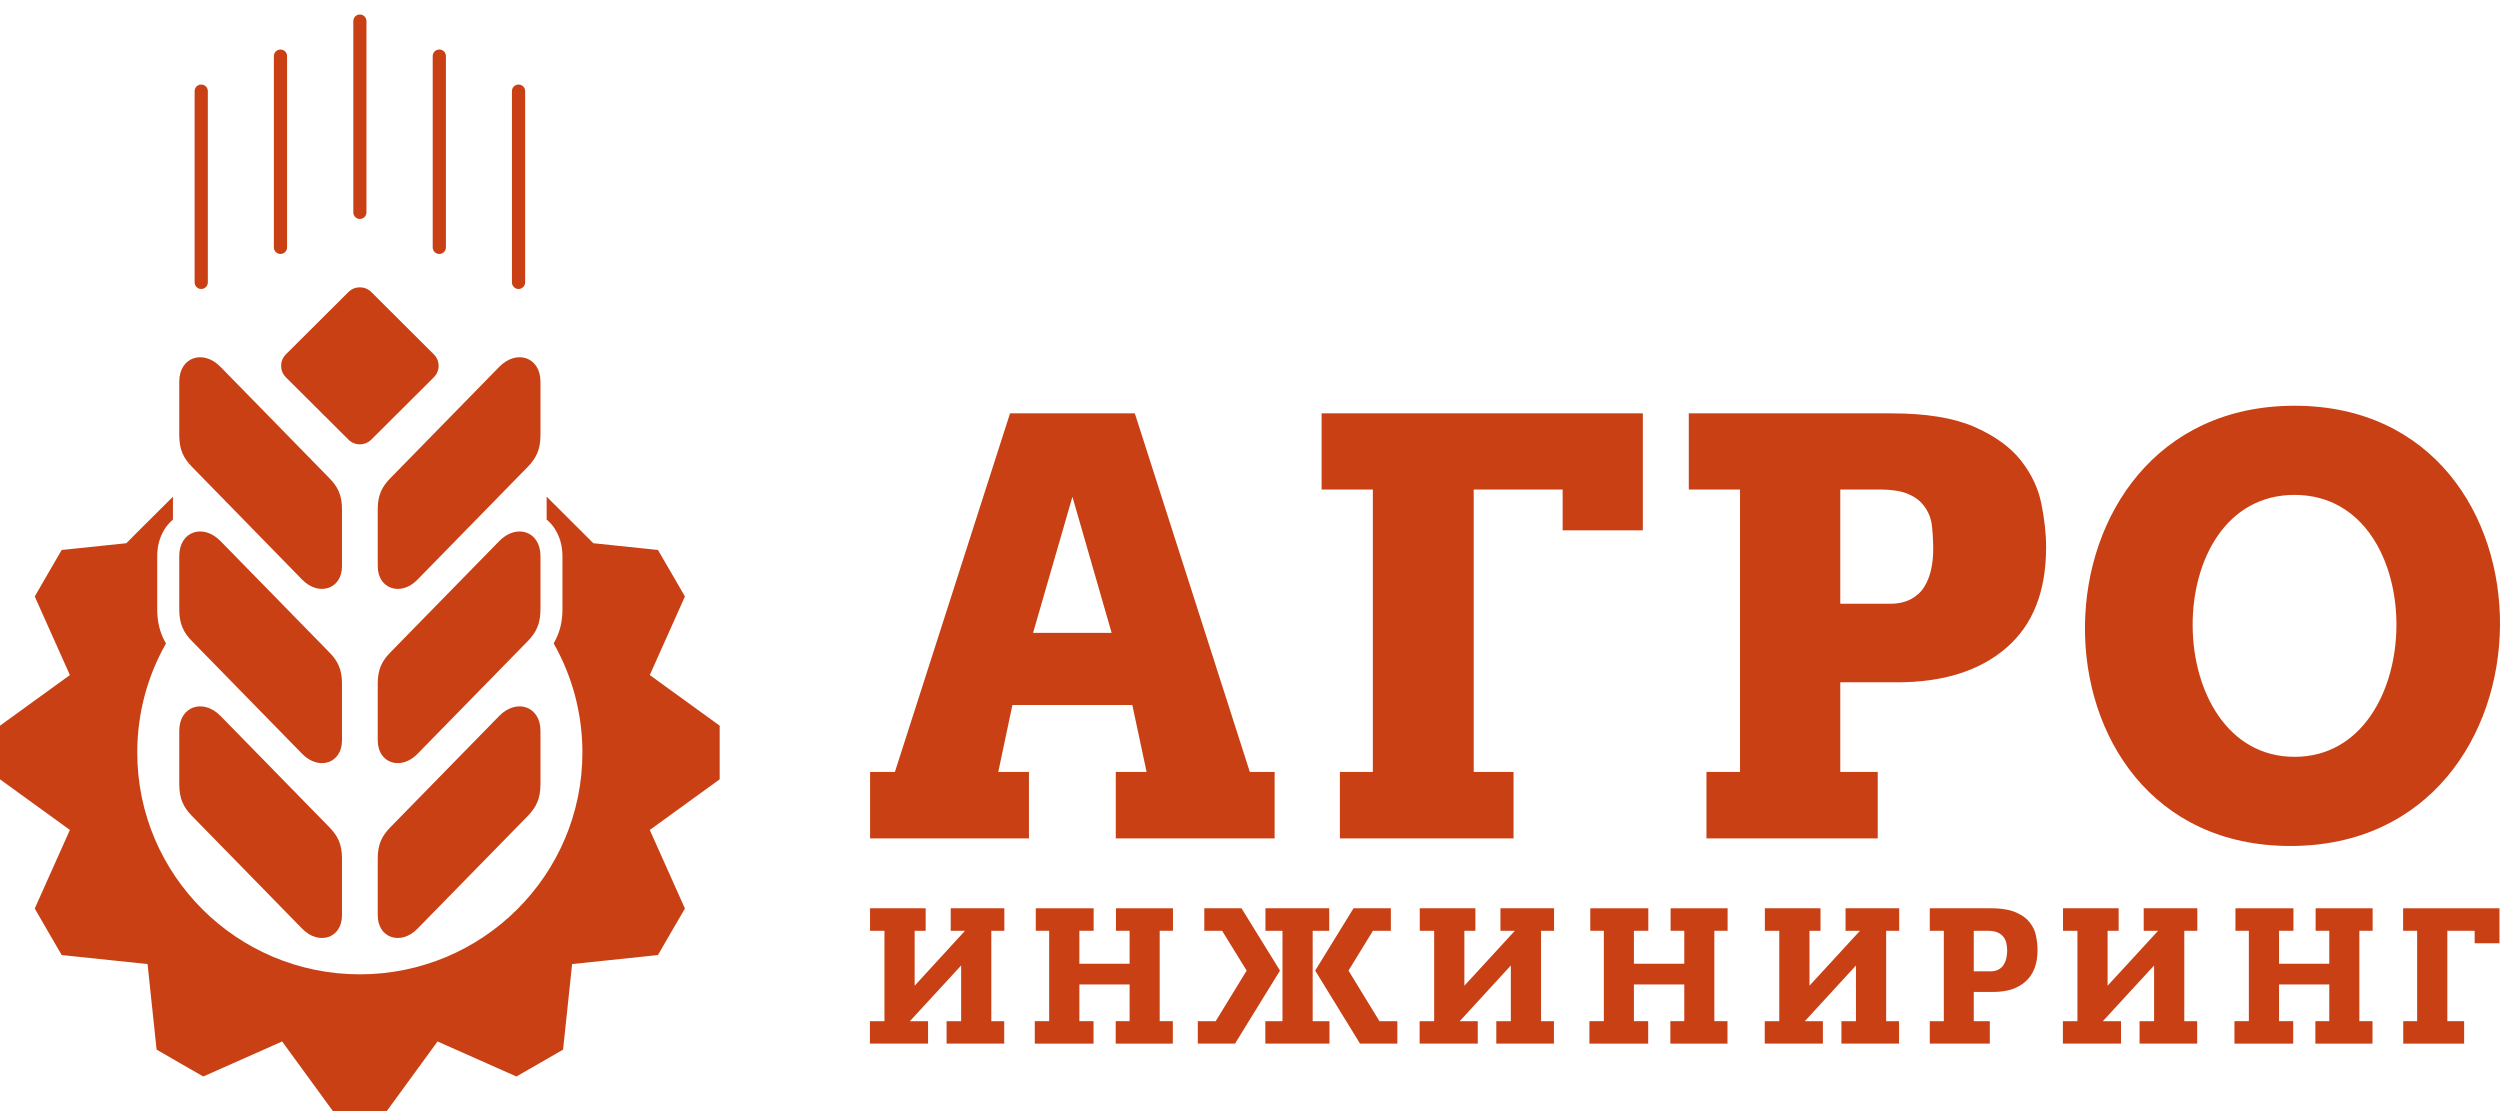
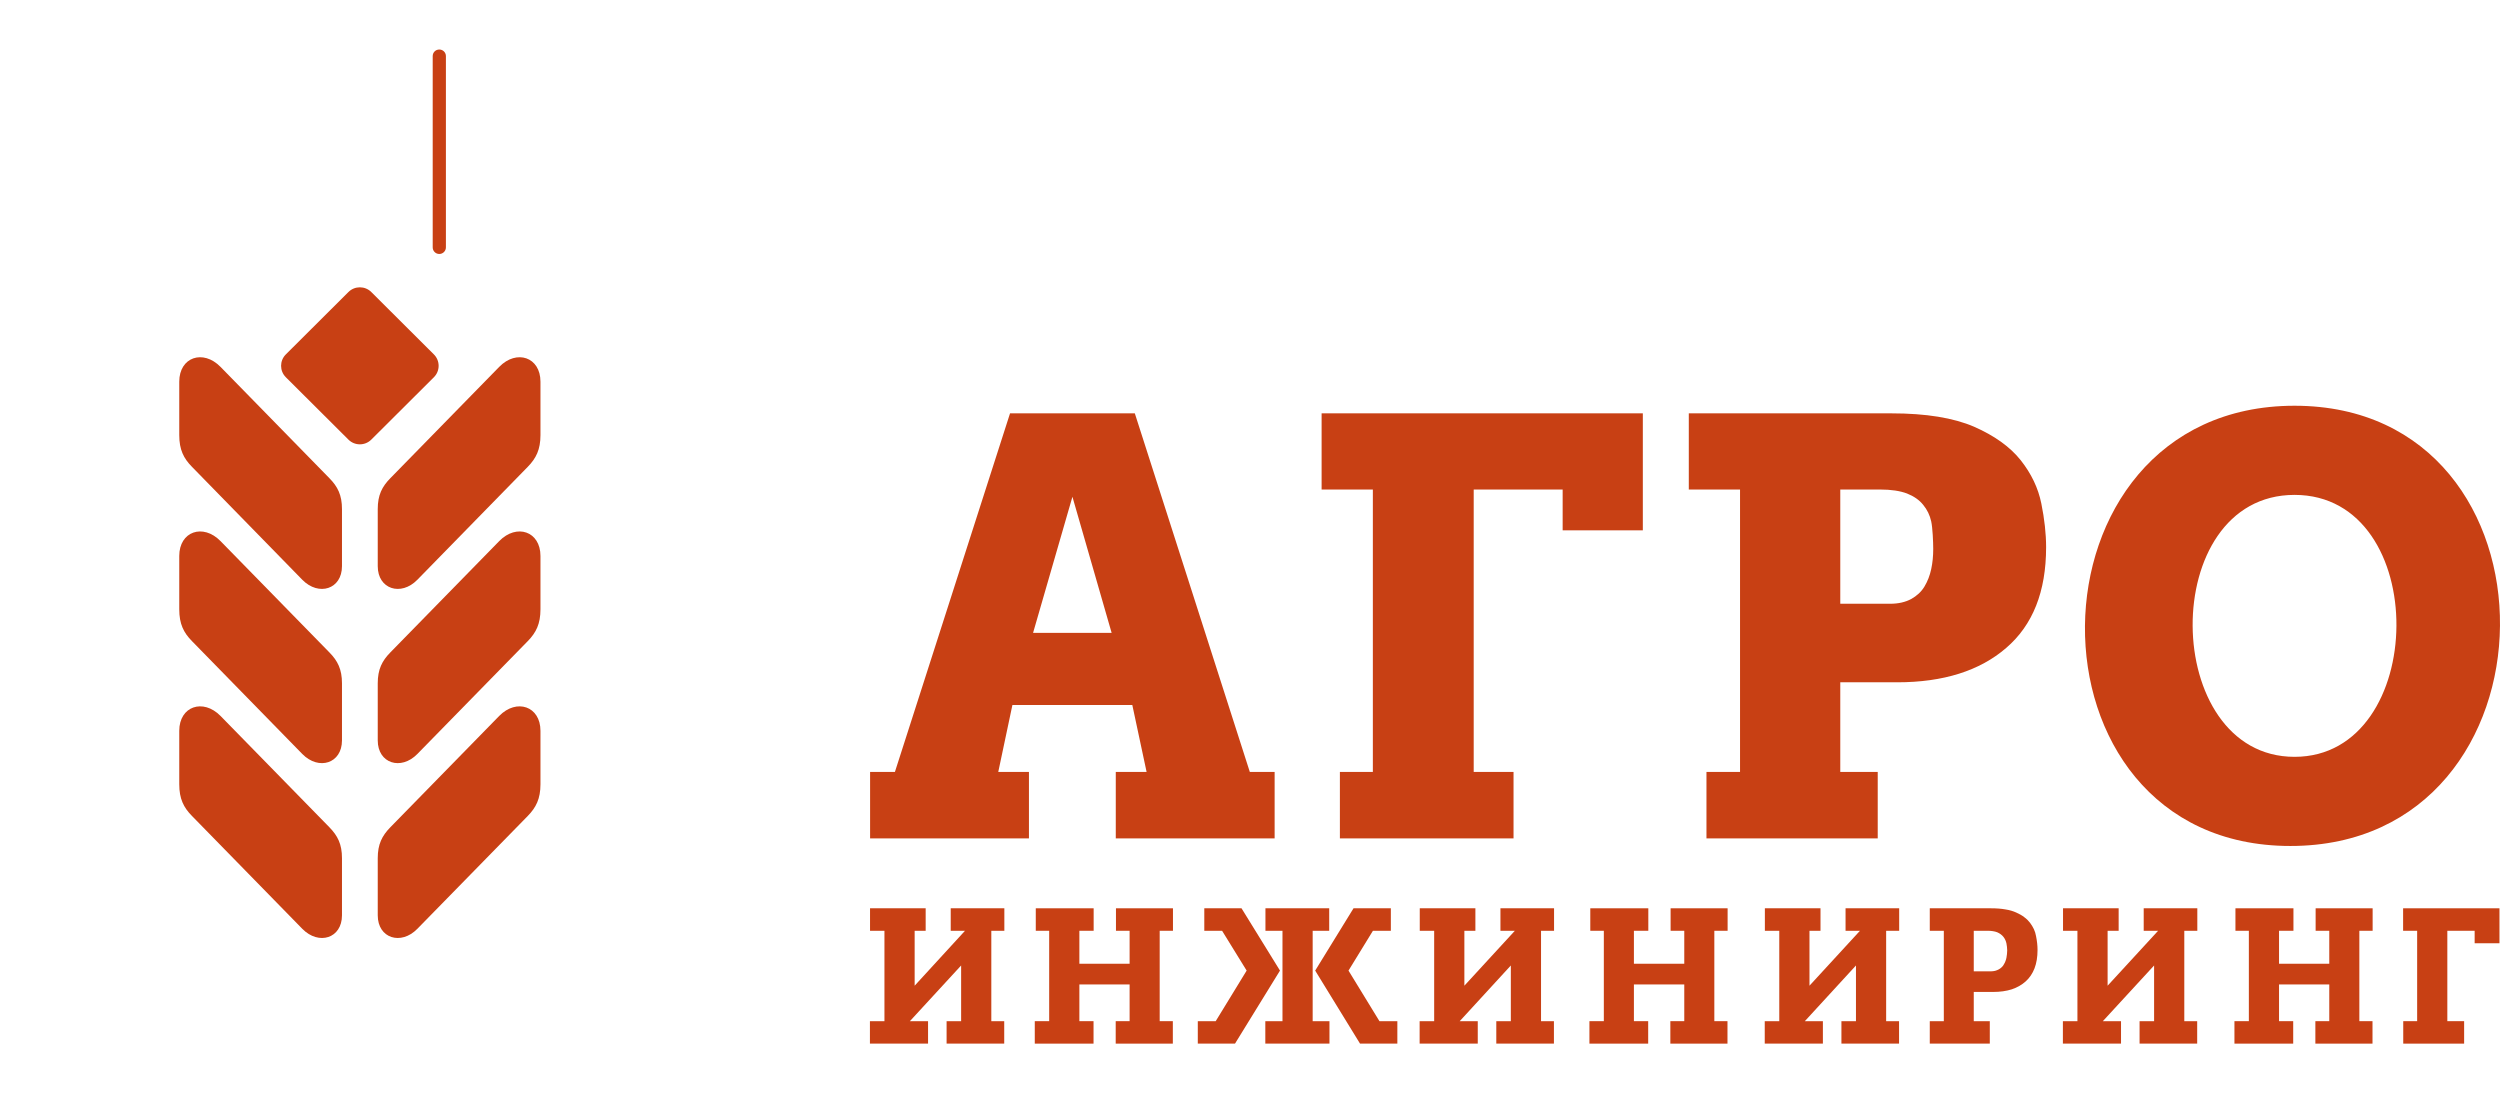
<svg xmlns="http://www.w3.org/2000/svg" width="135" height="60" viewBox="0 0 135 60" fill="none">
  <path d="M133.631 50.936H134.971V49.048H129.768V50.262H130.526V55.143H129.775V56.356H133.063V55.143H132.156V50.262H133.631V50.936Z" fill="#C84014" />
  <path d="M128.122 50.262V49.048H125.044V50.262H125.781V52.042H123.068V50.262H123.846V49.048H120.714V50.262H121.438V55.143H120.66V56.356H123.833V55.143H123.068V53.16H125.781V55.143H125.03V56.356H128.115V55.143H127.405V50.262H128.122Z" fill="#C84014" />
  <path d="M118.655 49.048H115.76V50.262H116.538L113.811 53.228V50.262H114.407V49.048H111.403V50.262H112.181V55.143H111.396V56.356H114.535V55.143H113.554L116.321 52.136V55.143H115.537V56.356H118.648V55.143H117.952V50.262H118.655V49.048Z" fill="#C84014" />
  <path d="M107.449 56.356V55.143H106.583V53.565H107.625C108.004 53.565 108.342 53.518 108.64 53.423C108.931 53.323 109.181 53.181 109.391 52.992C109.6 52.803 109.756 52.568 109.864 52.291C109.972 52.008 110.027 51.678 110.027 51.3C110.027 51.178 110.02 51.05 110.006 50.929C109.993 50.808 109.972 50.68 109.945 50.545C109.925 50.417 109.884 50.295 109.83 50.174C109.776 50.059 109.702 49.938 109.621 49.83C109.539 49.722 109.438 49.621 109.309 49.527C109.188 49.432 109.045 49.351 108.876 49.277C108.714 49.203 108.518 49.142 108.295 49.109C108.071 49.068 107.814 49.048 107.523 49.048H104.208V50.262H104.966V55.143H104.208V56.356H107.449ZM106.583 50.262H107.334C107.435 50.262 107.53 50.268 107.611 50.282C107.699 50.295 107.781 50.316 107.848 50.342C107.916 50.369 107.983 50.41 108.038 50.45C108.092 50.491 108.146 50.538 108.186 50.592C108.227 50.646 108.261 50.7 108.288 50.76C108.315 50.821 108.335 50.882 108.349 50.949C108.362 51.003 108.369 51.071 108.376 51.131C108.382 51.199 108.389 51.266 108.389 51.327C108.389 51.394 108.382 51.455 108.376 51.522C108.369 51.59 108.362 51.65 108.349 51.711C108.335 51.779 108.322 51.839 108.295 51.9C108.274 51.961 108.247 52.014 108.213 52.069C108.186 52.129 108.146 52.176 108.098 52.224C108.051 52.271 107.997 52.311 107.936 52.345C107.875 52.379 107.808 52.405 107.733 52.426C107.665 52.439 107.584 52.453 107.503 52.453H106.583V50.262Z" fill="#C84014" />
  <path d="M102.556 49.048H99.66V50.262H100.438L97.712 53.228V50.262H98.307V49.048H95.303V50.262H96.081V55.143H95.296V56.356H98.436V55.143H97.461L100.222 52.136V55.143H99.437V56.356H102.549V55.143H101.852V50.262H102.556V49.048Z" fill="#C84014" />
  <path d="M93.291 50.262V49.048H90.213V50.262H90.951V52.042H88.231V50.262H89.009V49.048H85.876V50.262H86.607V55.143H85.829V56.356H89.002V55.143H88.231V53.16H90.951V55.143H90.199V56.356H93.284V55.143H92.574V50.262H93.291Z" fill="#C84014" />
  <path d="M83.919 49.048H81.024V50.262H81.802L79.076 53.228V50.262H79.671V49.048H76.667V50.262H77.445V55.143H76.66V56.356H79.799V55.143H78.825L81.585 52.136V55.143H80.8V56.356H83.912V55.143H83.216V50.262H83.919V49.048Z" fill="#C84014" />
  <path d="M67.319 52.412L65.648 55.143H64.681V56.356H66.69L69.119 52.412L67.042 49.048H65.032V50.262H65.993L67.319 52.412ZM70.884 50.262H71.777V49.048H68.334V50.262H69.254C69.254 51.886 69.254 53.518 69.254 55.143H68.327V56.356H71.791V55.143H70.884C70.884 53.518 70.884 51.886 70.884 50.262ZM71.02 52.412L73.09 49.048H75.106V50.262H74.138L72.819 52.412L74.49 55.143H75.457V56.356H73.442L71.02 52.412Z" fill="#C84014" />
  <path d="M63.34 50.262V49.048H60.262V50.262H60.999V52.042H58.286V50.262H59.057V49.048H55.932V50.262H56.656V55.143H55.878V56.356H59.051V55.143H58.286V53.16H60.999V55.143H60.248V56.356H63.333V55.143H62.623V50.262H63.34Z" fill="#C84014" />
  <path d="M54.235 49.048H51.339V50.262H52.11L49.391 53.228V50.262H49.986V49.048H46.982V50.262H47.76V55.143H46.976V56.356H50.115V55.143H49.134L51.901 52.136V55.143H51.116V56.356H54.228V55.143H53.531V50.262H54.235V49.048Z" fill="#C84014" />
  <path d="M84.383 28.639V26.434H79.58V41.685H81.731V45.272H72.354V41.685H74.134V26.434H71.367V22.321H88.713V28.639H84.383ZM55.786 34.174L57.911 26.825L60.028 34.174H55.786ZM54.542 22.321L48.325 41.685H46.985V45.272H55.563V41.685H53.906L54.67 38.071H61.145L61.916 41.685H60.252V45.272H68.83V41.685H67.49L61.28 22.321H54.542ZM101.397 41.685V45.272H92.149V41.685H93.962V26.434H91.195V22.321H102.135C104.002 22.321 105.49 22.564 106.6 23.043C107.703 23.528 108.541 24.128 109.117 24.85C109.691 25.578 110.064 26.353 110.233 27.196C110.402 28.032 110.49 28.821 110.49 29.549C110.49 31.942 109.773 33.756 108.332 34.99C106.904 36.224 104.935 36.844 102.453 36.844H99.375V41.685H101.397ZM99.375 26.434V32.603H102.067C102.514 32.603 102.892 32.515 103.204 32.347C103.508 32.178 103.752 31.956 103.921 31.673C104.09 31.39 104.212 31.079 104.286 30.729C104.361 30.385 104.394 30.021 104.394 29.643C104.394 29.266 104.361 28.497 104.286 28.16C104.212 27.823 104.07 27.526 103.853 27.263C103.644 27 103.352 26.798 102.981 26.65C102.608 26.508 102.121 26.434 101.526 26.434H99.375ZM123.682 45.683C108.738 45.683 108.968 21.91 123.905 21.91C138.843 21.91 138.626 45.683 123.682 45.683ZM123.905 40.869C131.157 40.869 131.326 26.724 123.905 26.724C116.484 26.724 116.653 40.869 123.905 40.869Z" fill="#C84014" />
-   <path fill-rule="evenodd" clip-rule="evenodd" d="M29.519 26.821L29.727 27.028L31.404 28.699L32.04 29.334L35.529 29.698L36.26 30.954L36.986 32.21L35.088 36.453L38.862 39.186V40.637V42.084L35.088 44.817L36.986 49.06L36.255 50.316L35.529 51.573L30.894 52.059L30.406 56.679L29.145 57.407L27.885 58.13L23.627 56.239L20.885 60H19.429H17.977L15.235 56.239L10.977 58.13L9.717 57.407L8.456 56.679L7.968 52.059L3.332 51.573L2.602 50.316L1.876 49.06L3.774 44.817L0 42.084V40.637V39.186L3.774 36.453L1.876 32.21L2.602 30.954L3.332 29.698L6.822 29.334L7.454 28.699L9.339 26.821V28.056C9.16 28.208 9.003 28.39 8.872 28.602C8.634 28.991 8.49 29.473 8.49 30.023V32.904C8.49 33.45 8.583 33.911 8.757 34.338C8.817 34.482 8.885 34.617 8.965 34.744C7.976 36.483 7.412 38.493 7.412 40.637C7.412 47.249 12.794 52.614 19.429 52.614C26.068 52.614 31.45 47.249 31.45 40.637C31.45 38.493 30.886 36.483 29.897 34.744C29.973 34.613 30.041 34.478 30.101 34.334C30.279 33.911 30.372 33.45 30.372 32.904V30.023C30.372 29.473 30.228 28.991 29.986 28.602C29.96 28.555 29.931 28.509 29.901 28.467C29.786 28.31 29.663 28.175 29.519 28.056V26.821Z" fill="#C84014" />
  <path d="M18.815 15.77L15.434 19.139C15.094 19.479 15.094 20.03 15.434 20.37L18.815 23.739C19.156 24.079 19.709 24.079 20.05 23.739L23.431 20.37C23.771 20.03 23.771 19.479 23.431 19.139L20.05 15.77C19.709 15.43 19.156 15.43 18.815 15.77Z" fill="#C84014" />
  <path fill-rule="evenodd" clip-rule="evenodd" d="M21.082 25.819L26.957 19.812C27.899 18.848 29.185 19.283 29.185 20.611V23.497C29.185 24.279 28.948 24.749 28.502 25.206L22.538 31.306C21.651 32.216 20.398 31.814 20.398 30.574V27.494C20.398 26.733 20.628 26.28 21.082 25.819Z" fill="#C84014" />
  <path fill-rule="evenodd" clip-rule="evenodd" d="M21.082 35.227L26.957 29.22C27.899 28.255 29.185 28.691 29.185 30.023V32.904C29.185 33.691 28.948 34.161 28.502 34.618L22.538 40.714C21.651 41.623 20.398 41.225 20.398 39.982V36.902C20.398 36.145 20.628 35.688 21.082 35.227Z" fill="#C84014" />
  <path fill-rule="evenodd" clip-rule="evenodd" d="M21.082 44.669L26.957 38.661C27.899 37.701 29.185 38.137 29.185 39.465V42.35C29.185 43.133 28.948 43.602 28.502 44.059L22.538 50.155C21.651 51.065 20.398 50.667 20.398 49.428V46.344C20.398 45.587 20.628 45.134 21.082 44.669Z" fill="#C84014" />
  <path fill-rule="evenodd" clip-rule="evenodd" d="M17.784 25.819L11.909 19.812C10.966 18.848 9.68 19.283 9.68 20.611V23.497C9.68 24.279 9.914 24.749 10.364 25.206L16.323 31.306C17.215 32.216 18.467 31.814 18.467 30.574V27.494C18.467 26.733 18.238 26.28 17.784 25.819Z" fill="#C84014" />
  <path fill-rule="evenodd" clip-rule="evenodd" d="M17.784 35.227L11.909 29.22C10.966 28.255 9.68 28.691 9.68 30.023V32.904C9.68 33.691 9.914 34.161 10.364 34.618L16.323 40.714C17.215 41.623 18.467 41.225 18.467 39.982V36.902C18.467 36.145 18.238 35.688 17.784 35.227Z" fill="#C84014" />
  <path fill-rule="evenodd" clip-rule="evenodd" d="M17.784 44.669L11.909 38.661C10.966 37.701 9.68 38.137 9.68 39.465V42.35C9.68 43.133 9.914 43.602 10.364 44.059L16.323 50.155C17.215 51.065 18.467 50.667 18.467 49.428V46.344C18.467 45.587 18.238 45.134 17.784 44.669Z" fill="#C84014" />
-   <path d="M28.358 15.251C28.358 15.445 28.196 15.606 28.001 15.606C27.806 15.606 27.645 15.445 27.645 15.251V4.92C27.645 4.721 27.806 4.565 28.001 4.565C28.196 4.565 28.358 4.721 28.358 4.92V15.251Z" fill="#C84014" />
  <path d="M24.079 13.36C24.079 13.554 23.918 13.715 23.722 13.715C23.523 13.715 23.366 13.554 23.366 13.36V3.029C23.366 2.83 23.523 2.674 23.722 2.674C23.918 2.674 24.079 2.83 24.079 3.029V13.36Z" fill="#C84014" />
-   <path d="M19.788 11.469C19.788 11.668 19.631 11.824 19.431 11.824C19.236 11.824 19.079 11.668 19.079 11.469V1.138C19.079 0.944 19.236 0.783 19.431 0.783C19.631 0.783 19.788 0.944 19.788 1.138V11.469Z" fill="#C84014" />
-   <path d="M11.223 15.251C11.223 15.445 11.062 15.606 10.866 15.606C10.671 15.606 10.51 15.445 10.51 15.251V4.92C10.51 4.721 10.671 4.565 10.866 4.565C11.062 4.565 11.223 4.721 11.223 4.92V15.251Z" fill="#C84014" />
-   <path d="M15.502 13.36C15.502 13.554 15.34 13.715 15.145 13.715C14.95 13.715 14.789 13.554 14.789 13.36V3.029C14.789 2.83 14.95 2.674 15.145 2.674C15.34 2.674 15.502 2.83 15.502 3.029V13.36Z" fill="#C84014" />
</svg>